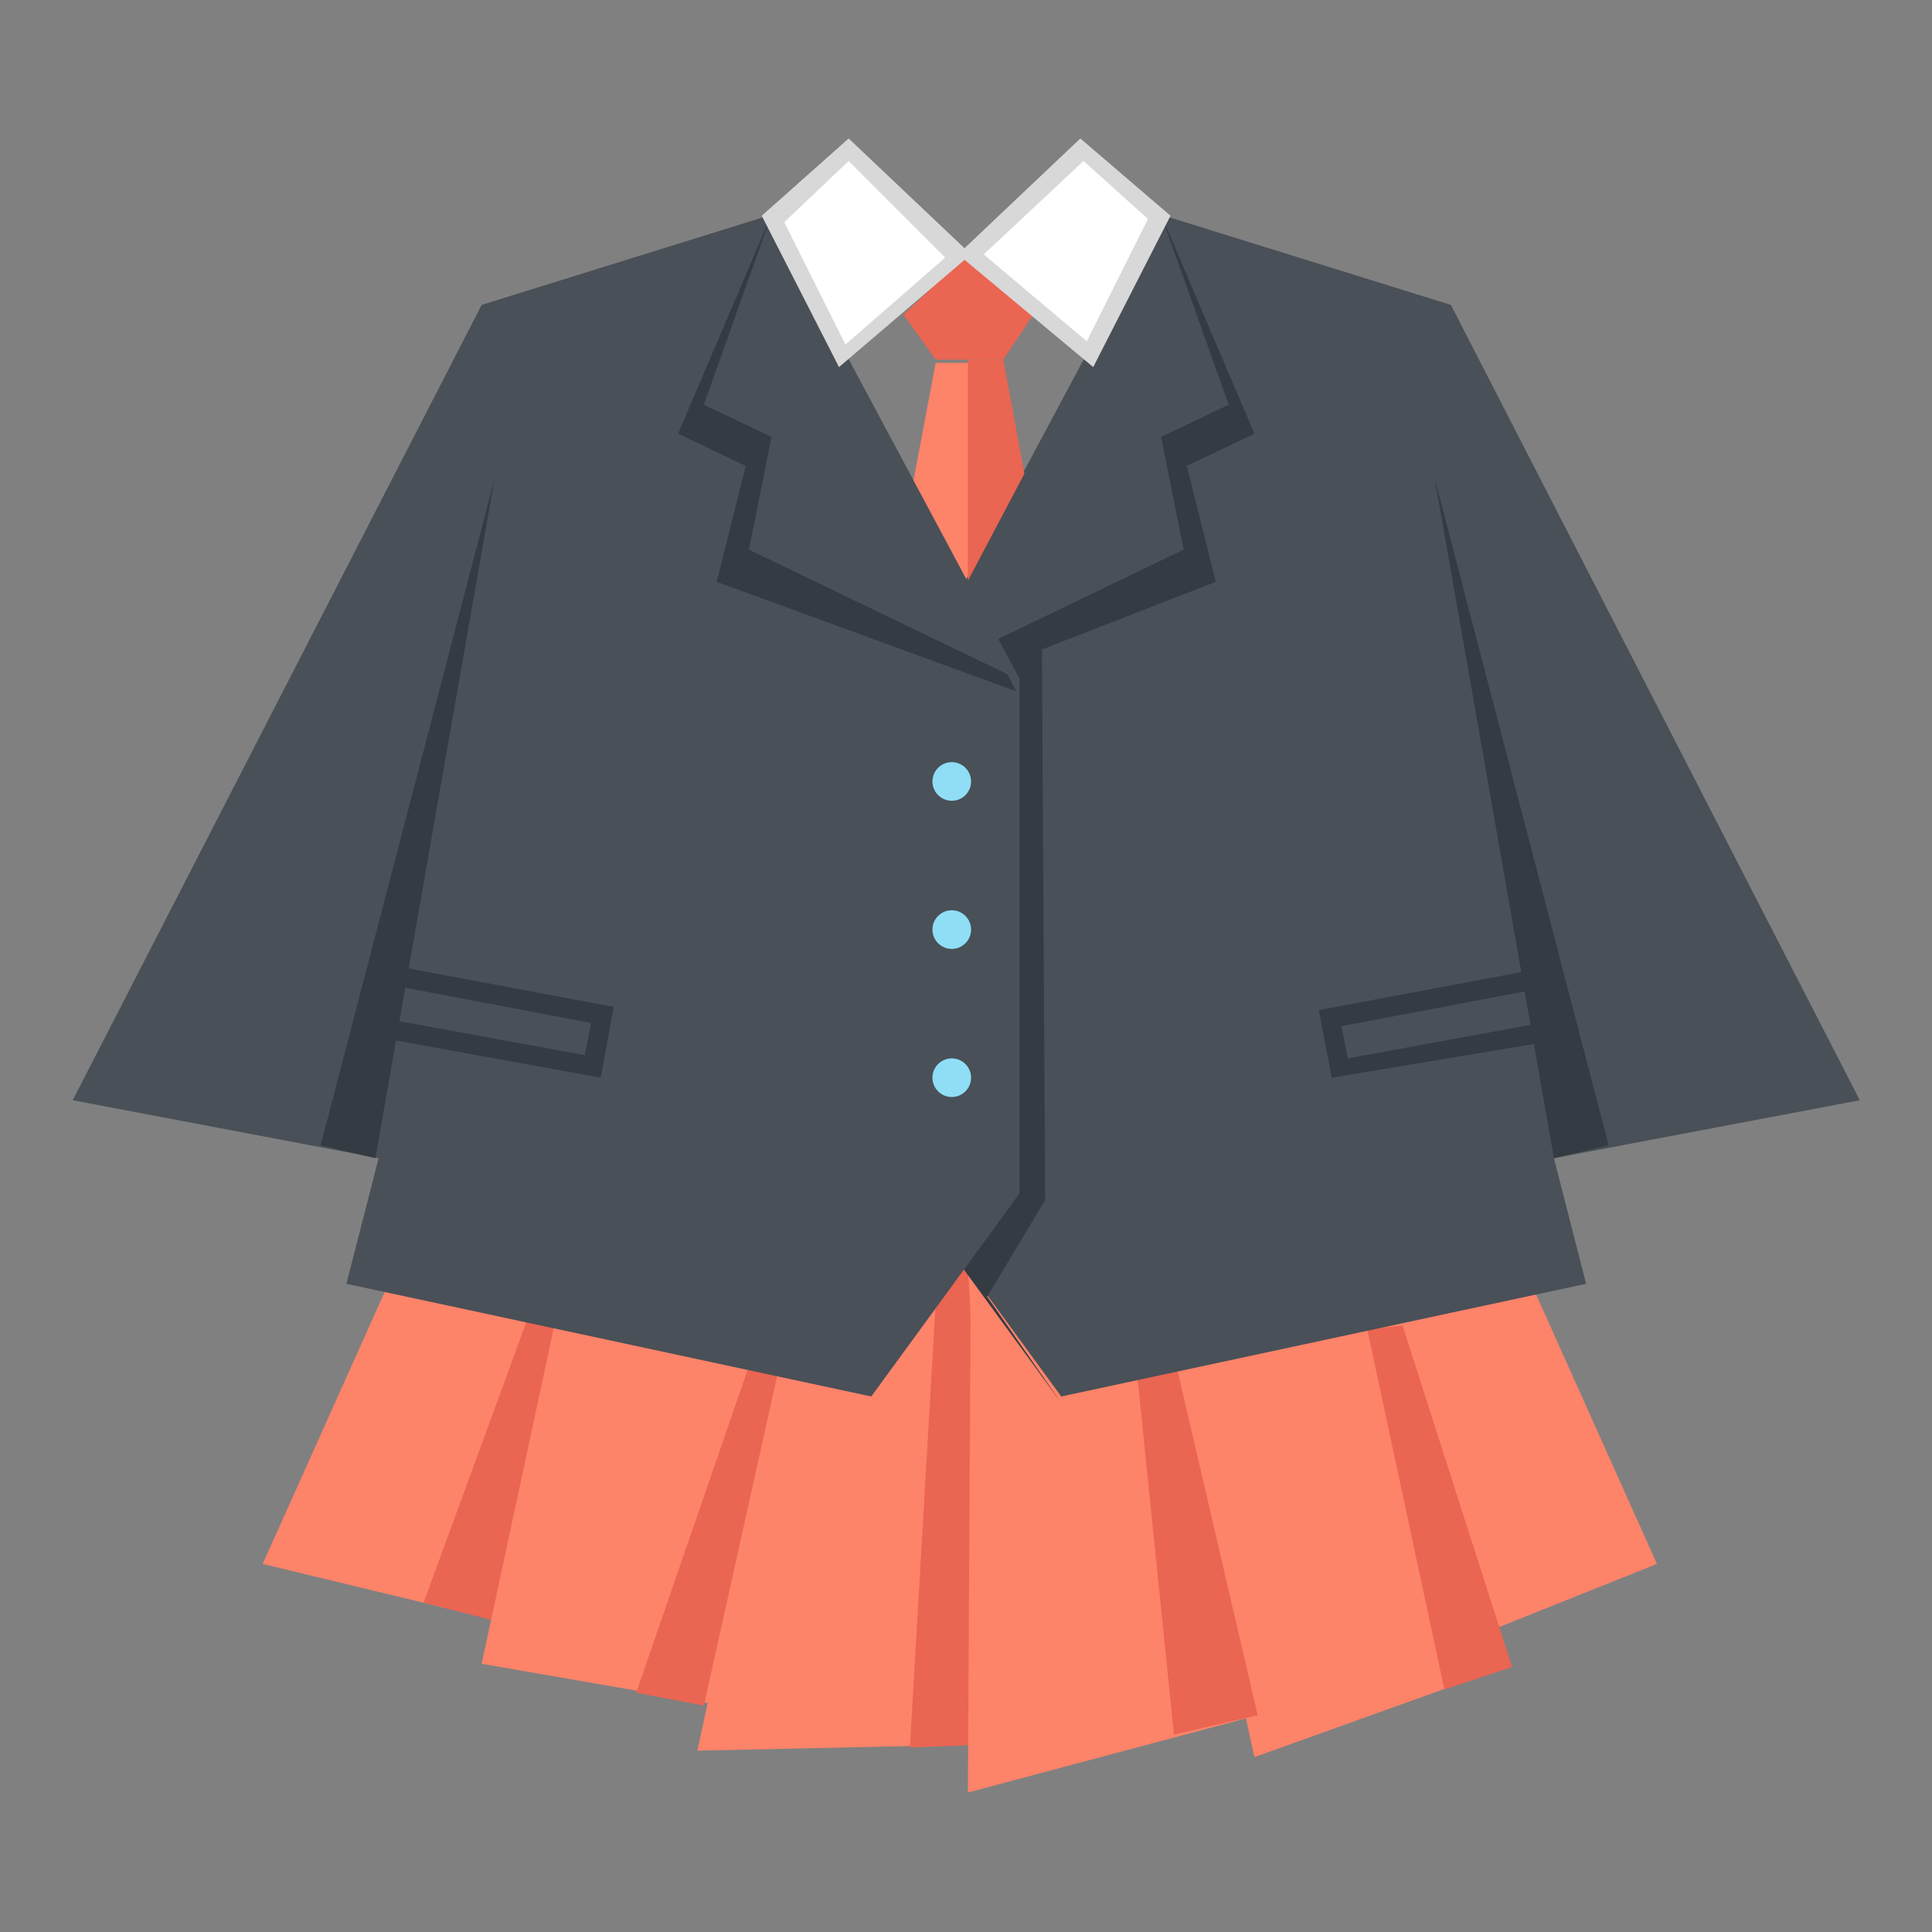
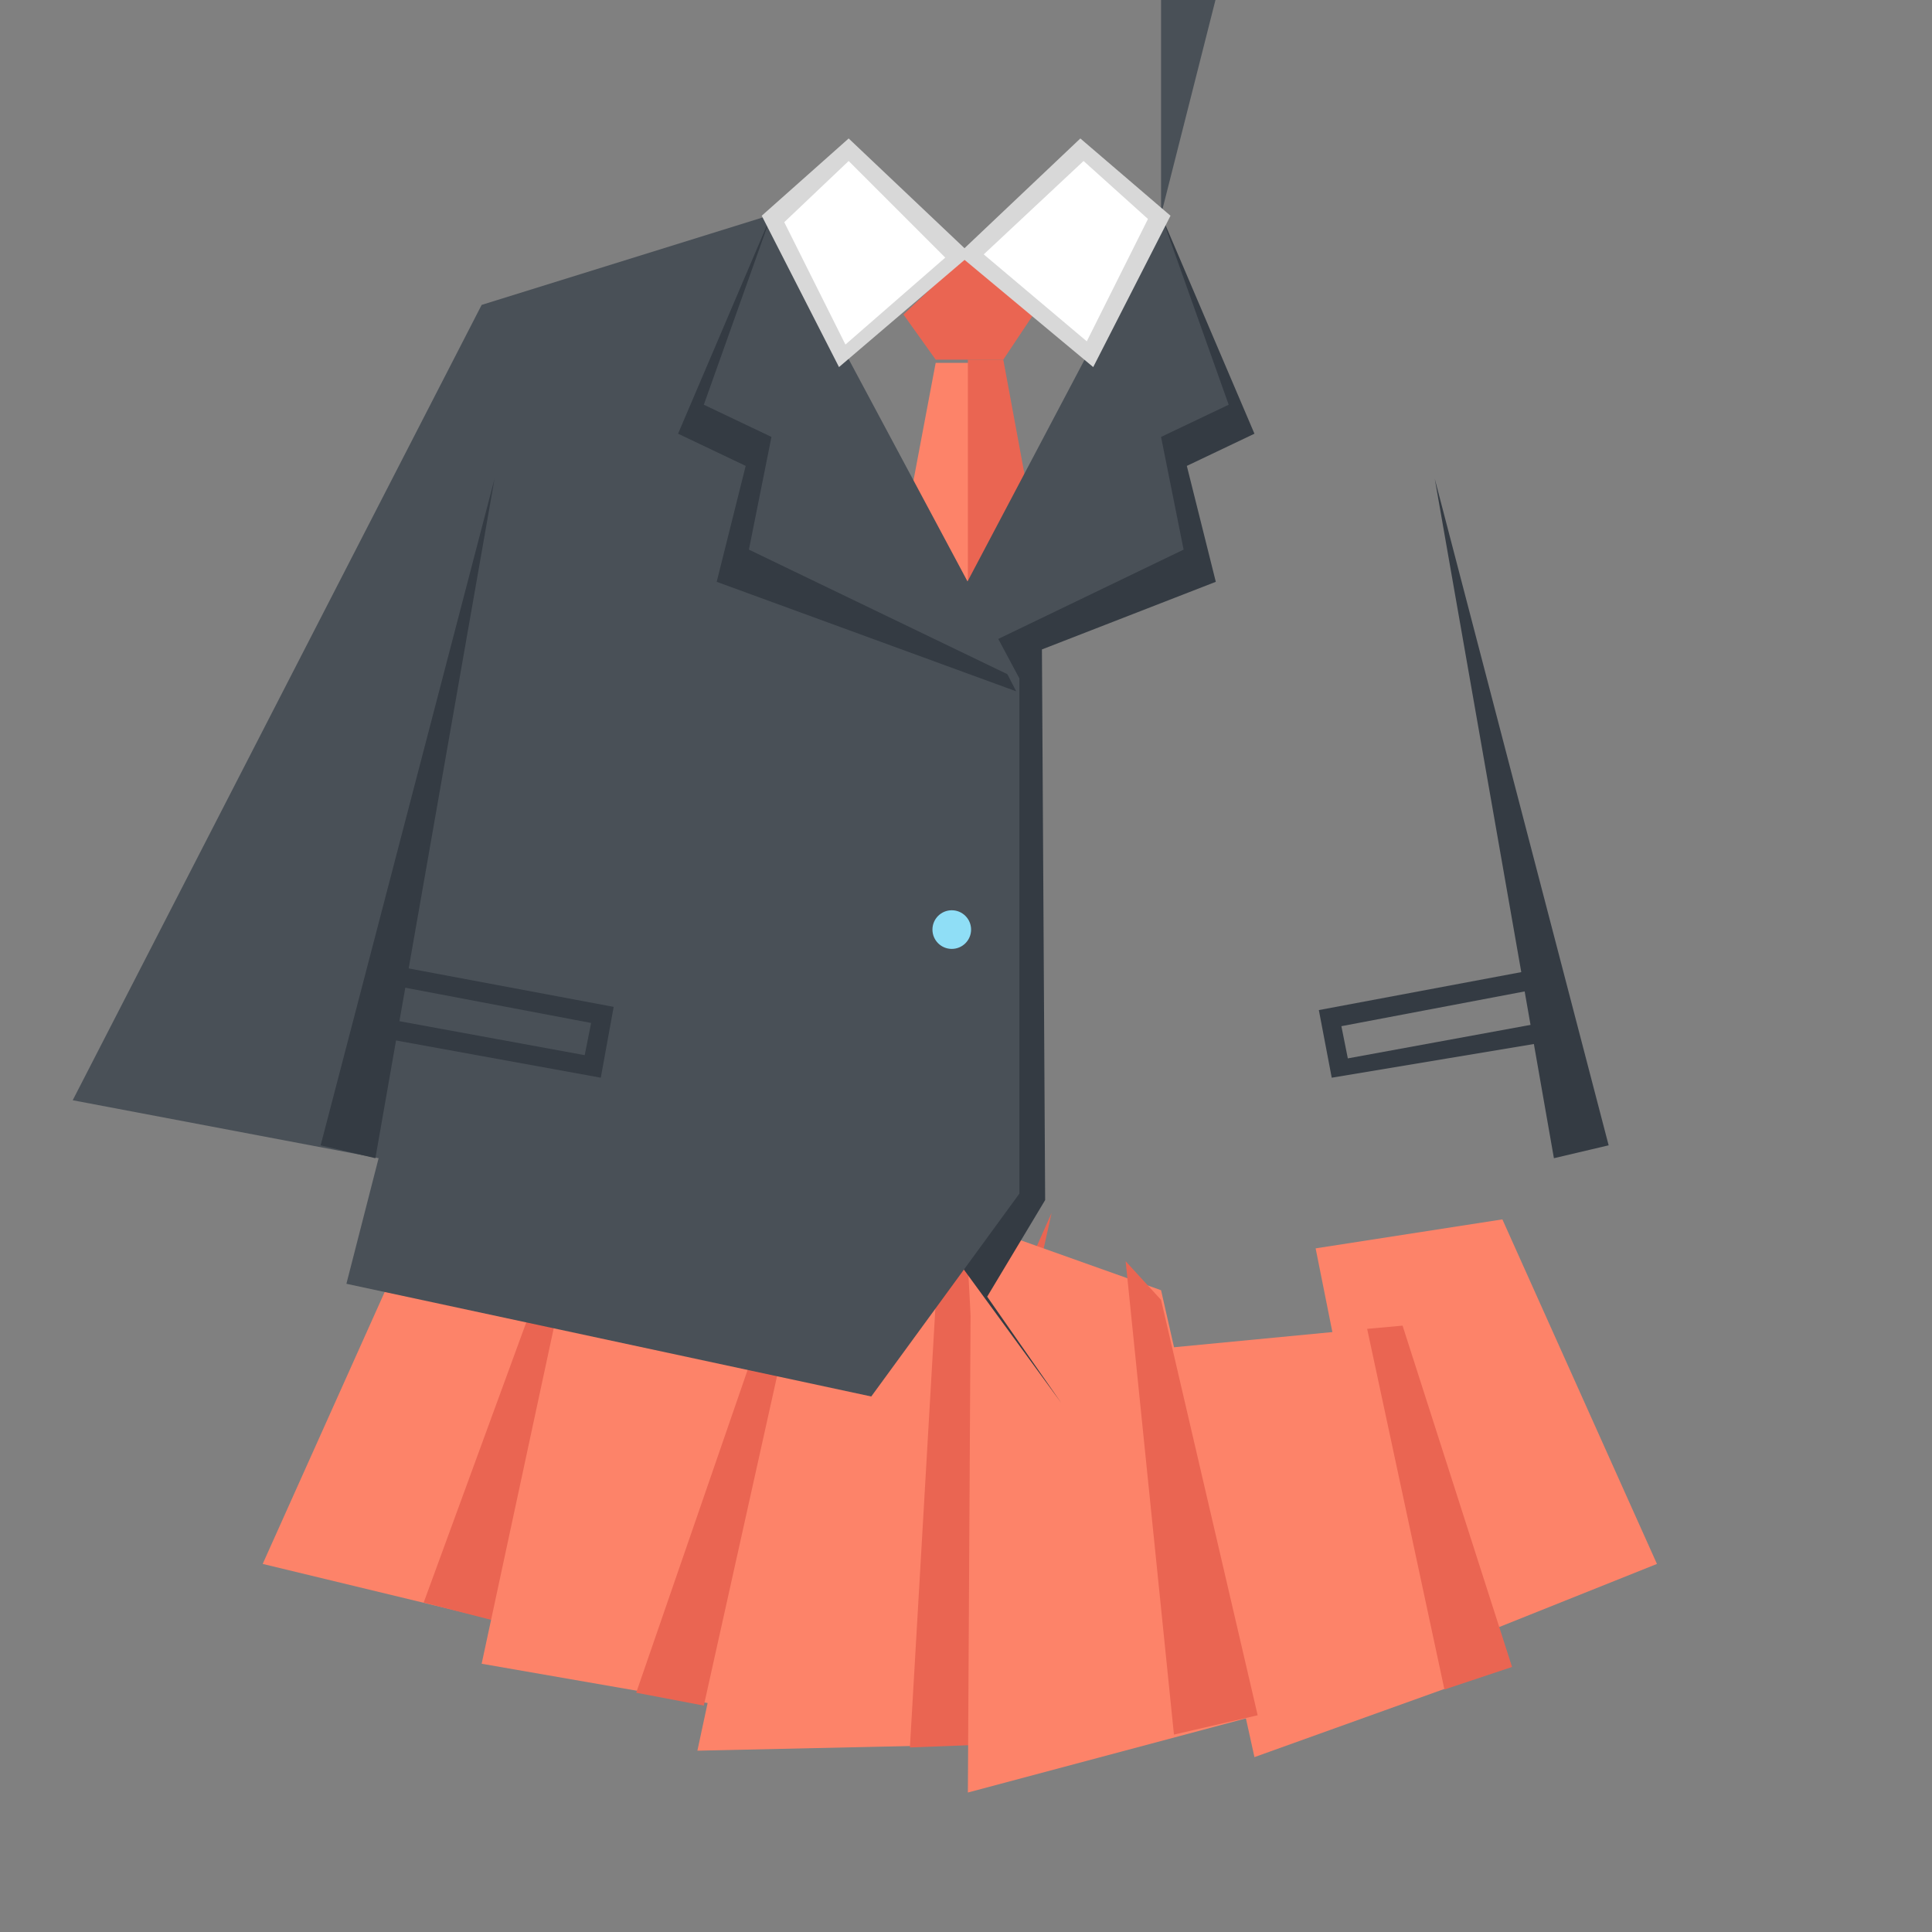
<svg xmlns="http://www.w3.org/2000/svg" version="1.1" id="レイヤー_1" x="0" y="0" width="60" height="60" viewBox="0 0 60 60" xml:space="preserve">
  <rect x="0" y="0" width="60" height="60" fill="#808080" stroke="none" />
  <style>.st0{fill:#ea6552}.st1{fill:#fd8369}.st2{fill:#495057}.st3{fill:#343b43}.st4{fill:#8fdef6}.st5{fill:#fff}.st6{fill:#d8d8d8}</style>
  <g id="グループ_1034" transform="translate(-937.542 -175.131)">
    <path id="パス_766" class="st0" d="M965.6 184.9l1 1.4h2.1l1-1.5-2.1-1.8-2 1.9z" />
    <path id="パス_767" class="st1" d="M950.5 213l-4.8 10.7 8.7 2.1 1.9-11.8-5.8-1z" />
    <path id="パス_768" class="st1" d="M984.2 213l4.8 10.7-8 3.2-2.6-13 5.8-.9z" />
    <path id="パス_769" class="st0" d="M954.8 213.7l-4.1 11.2 7.8 2 1.9-11.9-5.6-1.3z" />
    <path id="パス_770" class="st1" d="M962.9 213.6l-1.2 14.8-9.2-1.6 2.9-13.5 7.5.3z" />
    <path id="パス_771" class="st0" d="M961.2 216.4l-3.9 11.3 2.1.4 3.4-15.3-1.6 3.6z" />
    <path id="パス_772" class="st0" d="M968.6 216.4l-3.9 11.3 2.1.4 3.4-15.3-1.6 3.6z" />
    <path id="パス_773" class="st1" d="M969.1 212.2l-.8 17.1-9.1.2 2.9-13.5 7-3.8z" />
    <path id="パス_775" class="st0" d="M966.6 215.6l-.8 13.8 2.6-.1-.8-14.9-1 1.2z" />
    <path id="パス_776" class="st1" d="M967.7 213.1l-.1 17.7 9-2.4-3-13.2-5.9-2.1z" />
    <path id="パス_777" class="st1" d="M973.7 217l2.8 12.7 7.8-2.8-3.3-10.6-7.3.7z" />
    <path id="パス_778" class="st0" d="M981.1 216.3l3.4 10.6-2.1.7-2.4-11.2 1.1-.1z" />
    <path id="パス_779" class="st0" d="M973.6 215.5l3 12.9-2.6.6-1.5-14.7 1.1 1.2z" />
    <path id="パス_780" class="st1" d="M965.6 191.7l1-5.3h2.1l1 5.4-2.1 1.8-2-1.9z" />
-     <path id="パス_781" class="st2" d="M973.6 181.8l9 2.8 12.7 24.7-9.5 1.8 1 3.9-16.3 3.5-4.6-6.3v-16l7.7-14.4z" />
+     <path id="パス_781" class="st2" d="M973.6 181.8v-16l7.7-14.4z" />
    <path id="パス_782" class="st0" d="M968.7 186.3l1 5.4-2.1 1.5v-6.9h-1 2.1z" />
    <path id="パス_783" class="st3" d="M973.6 181.8l2.9 6.8-2.1 1 .9 3.6-5.4 2.1.1 17.1-1.8 3 2.3 3.3-4.6-6.3v-15.6l7.7-15z" />
    <path id="パス_784" class="st2" d="M973.6 181.8l2.1 5.9-2.1 1 .7 3.5-8.3 4 7.6-14.4z" />
    <path id="パス_787" class="st3" d="M987.5 210.7l-5.4-20.7 3.7 21.1" />
    <path id="パス_788" class="st3" d="M978.9 208.6l-.4-2.1 6.4-1.2.1.6-5.8 1.1.2 1 6-1.1.1.6-6.6 1.1z" />
    <path id="パス_789" class="st2" d="M961.5 181.8l-9 2.8-12.7 24.7 9.5 1.8-1 3.9 16.3 3.5 4.6-6.3v-16l-7.7-14.4z" />
    <path id="パス_790" class="st3" d="M961.5 181.8l-2.9 6.8 2.1 1-.9 3.6 9.3 3.4-7.6-14.8z" />
    <path id="パス_791" class="st2" d="M961.5 181.8l-2.1 5.9 2.1 1-.7 3.5 8.3 4-7.6-14.4z" />
-     <circle id="楕円形_103" class="st4" cx="967.1" cy="199.4" r=".6" />
    <circle id="楕円形_104" class="st4" cx="967.1" cy="204" r=".6" />
-     <circle id="楕円形_105" class="st4" cx="967.1" cy="208.6" r=".6" />
    <path id="パス_792" class="st3" d="M947.5 210.7l5.4-20.7-3.7 21.1" />
    <path id="パス_793" class="st3" d="M956.2 208.6l-6.6-1.2.1-.6 6 1.1.2-1-5.8-1.1.1-.6 6.4 1.2-.4 2.2z" />
    <g id="グループ_932" transform="translate(959.598 175.131)">
      <path id="パス_795" class="st5" d="M4.3 4.7L1.9 6.8 4.1 11l3.6-3.1-3.4-3.2z" />
      <path id="パス_796" class="st6" d="M4 11.4L1.6 6.7l2.7-2.4 3.8 3.6L4 11.4zM2.3 6.9l1.9 3.8L7.3 8l-3-3-2 1.9z" />
    </g>
    <g id="グループ_933" transform="translate(965.893 175.131)">
      <path id="パス_797" class="st5" d="M5.2 4.7l2.3 2.1L5.4 11 1.8 7.9l3.4-3.2z" />
      <path id="パス_798" class="st6" d="M5.6 11.4L1.4 7.9l3.8-3.6L8 6.7l-2.4 4.7zM2.2 7.9l3.2 2.7 1.9-3.8-2-1.8-3.1 2.9z" />
    </g>
  </g>
</svg>